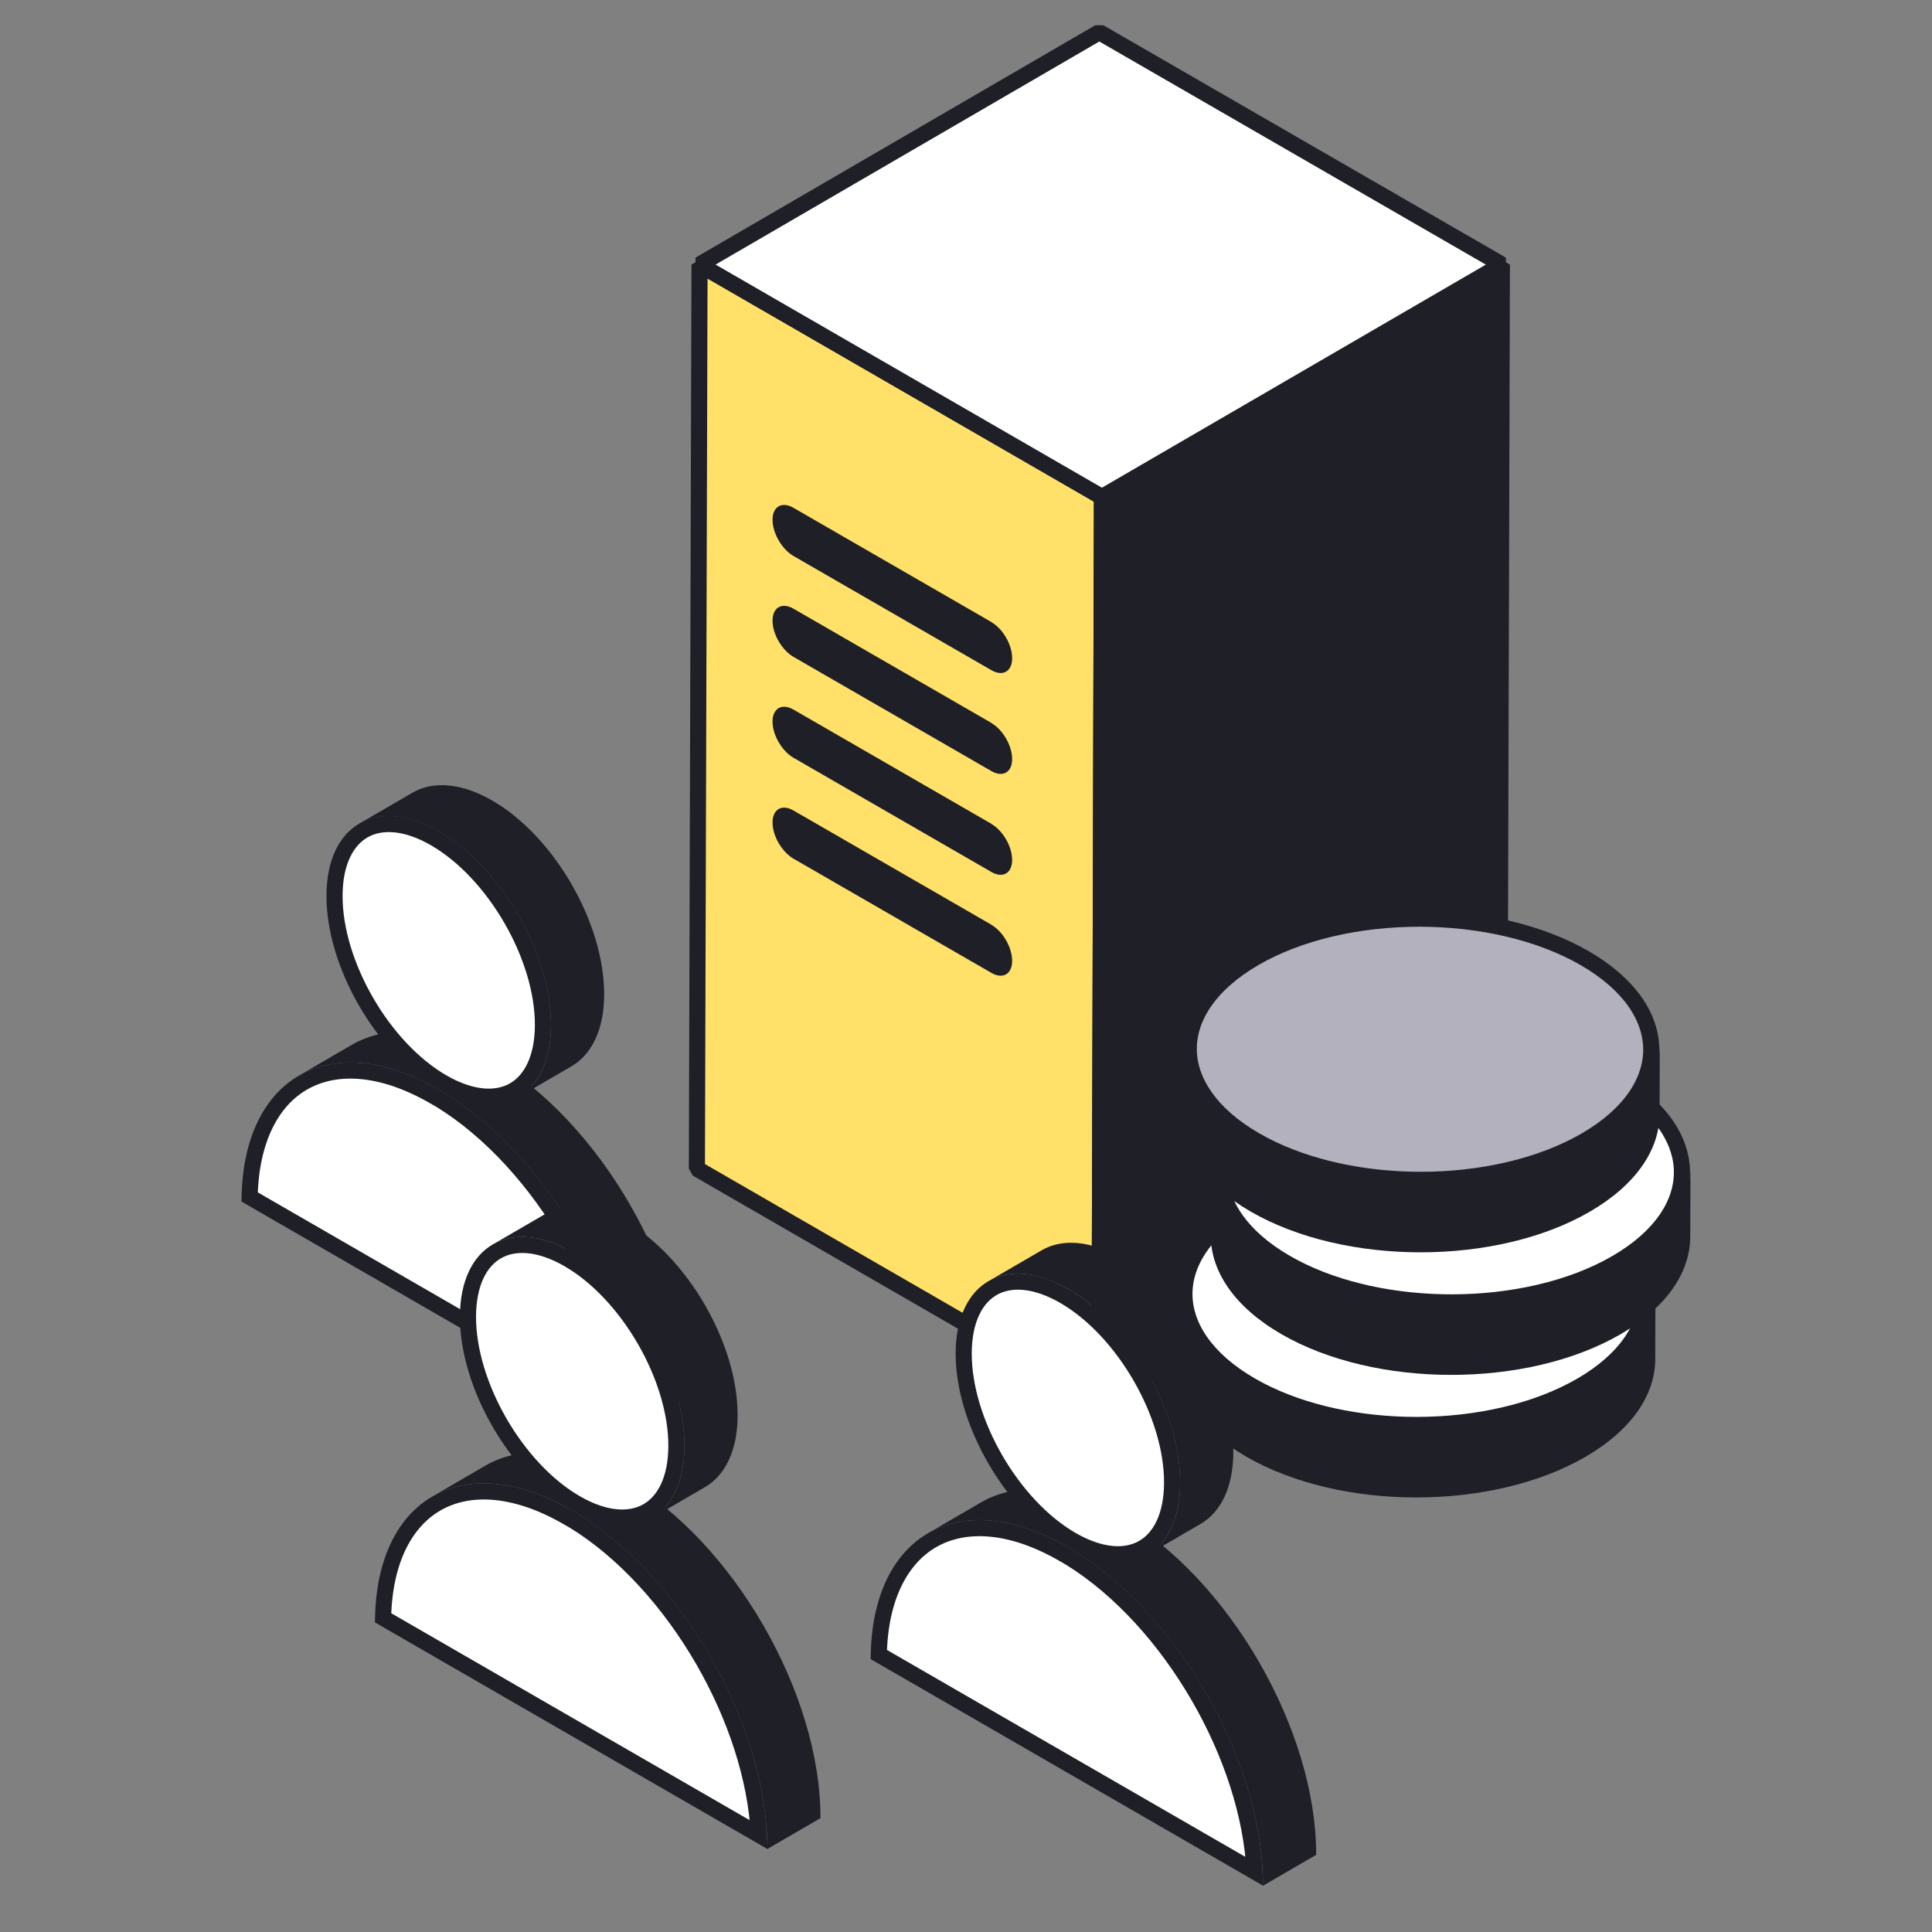
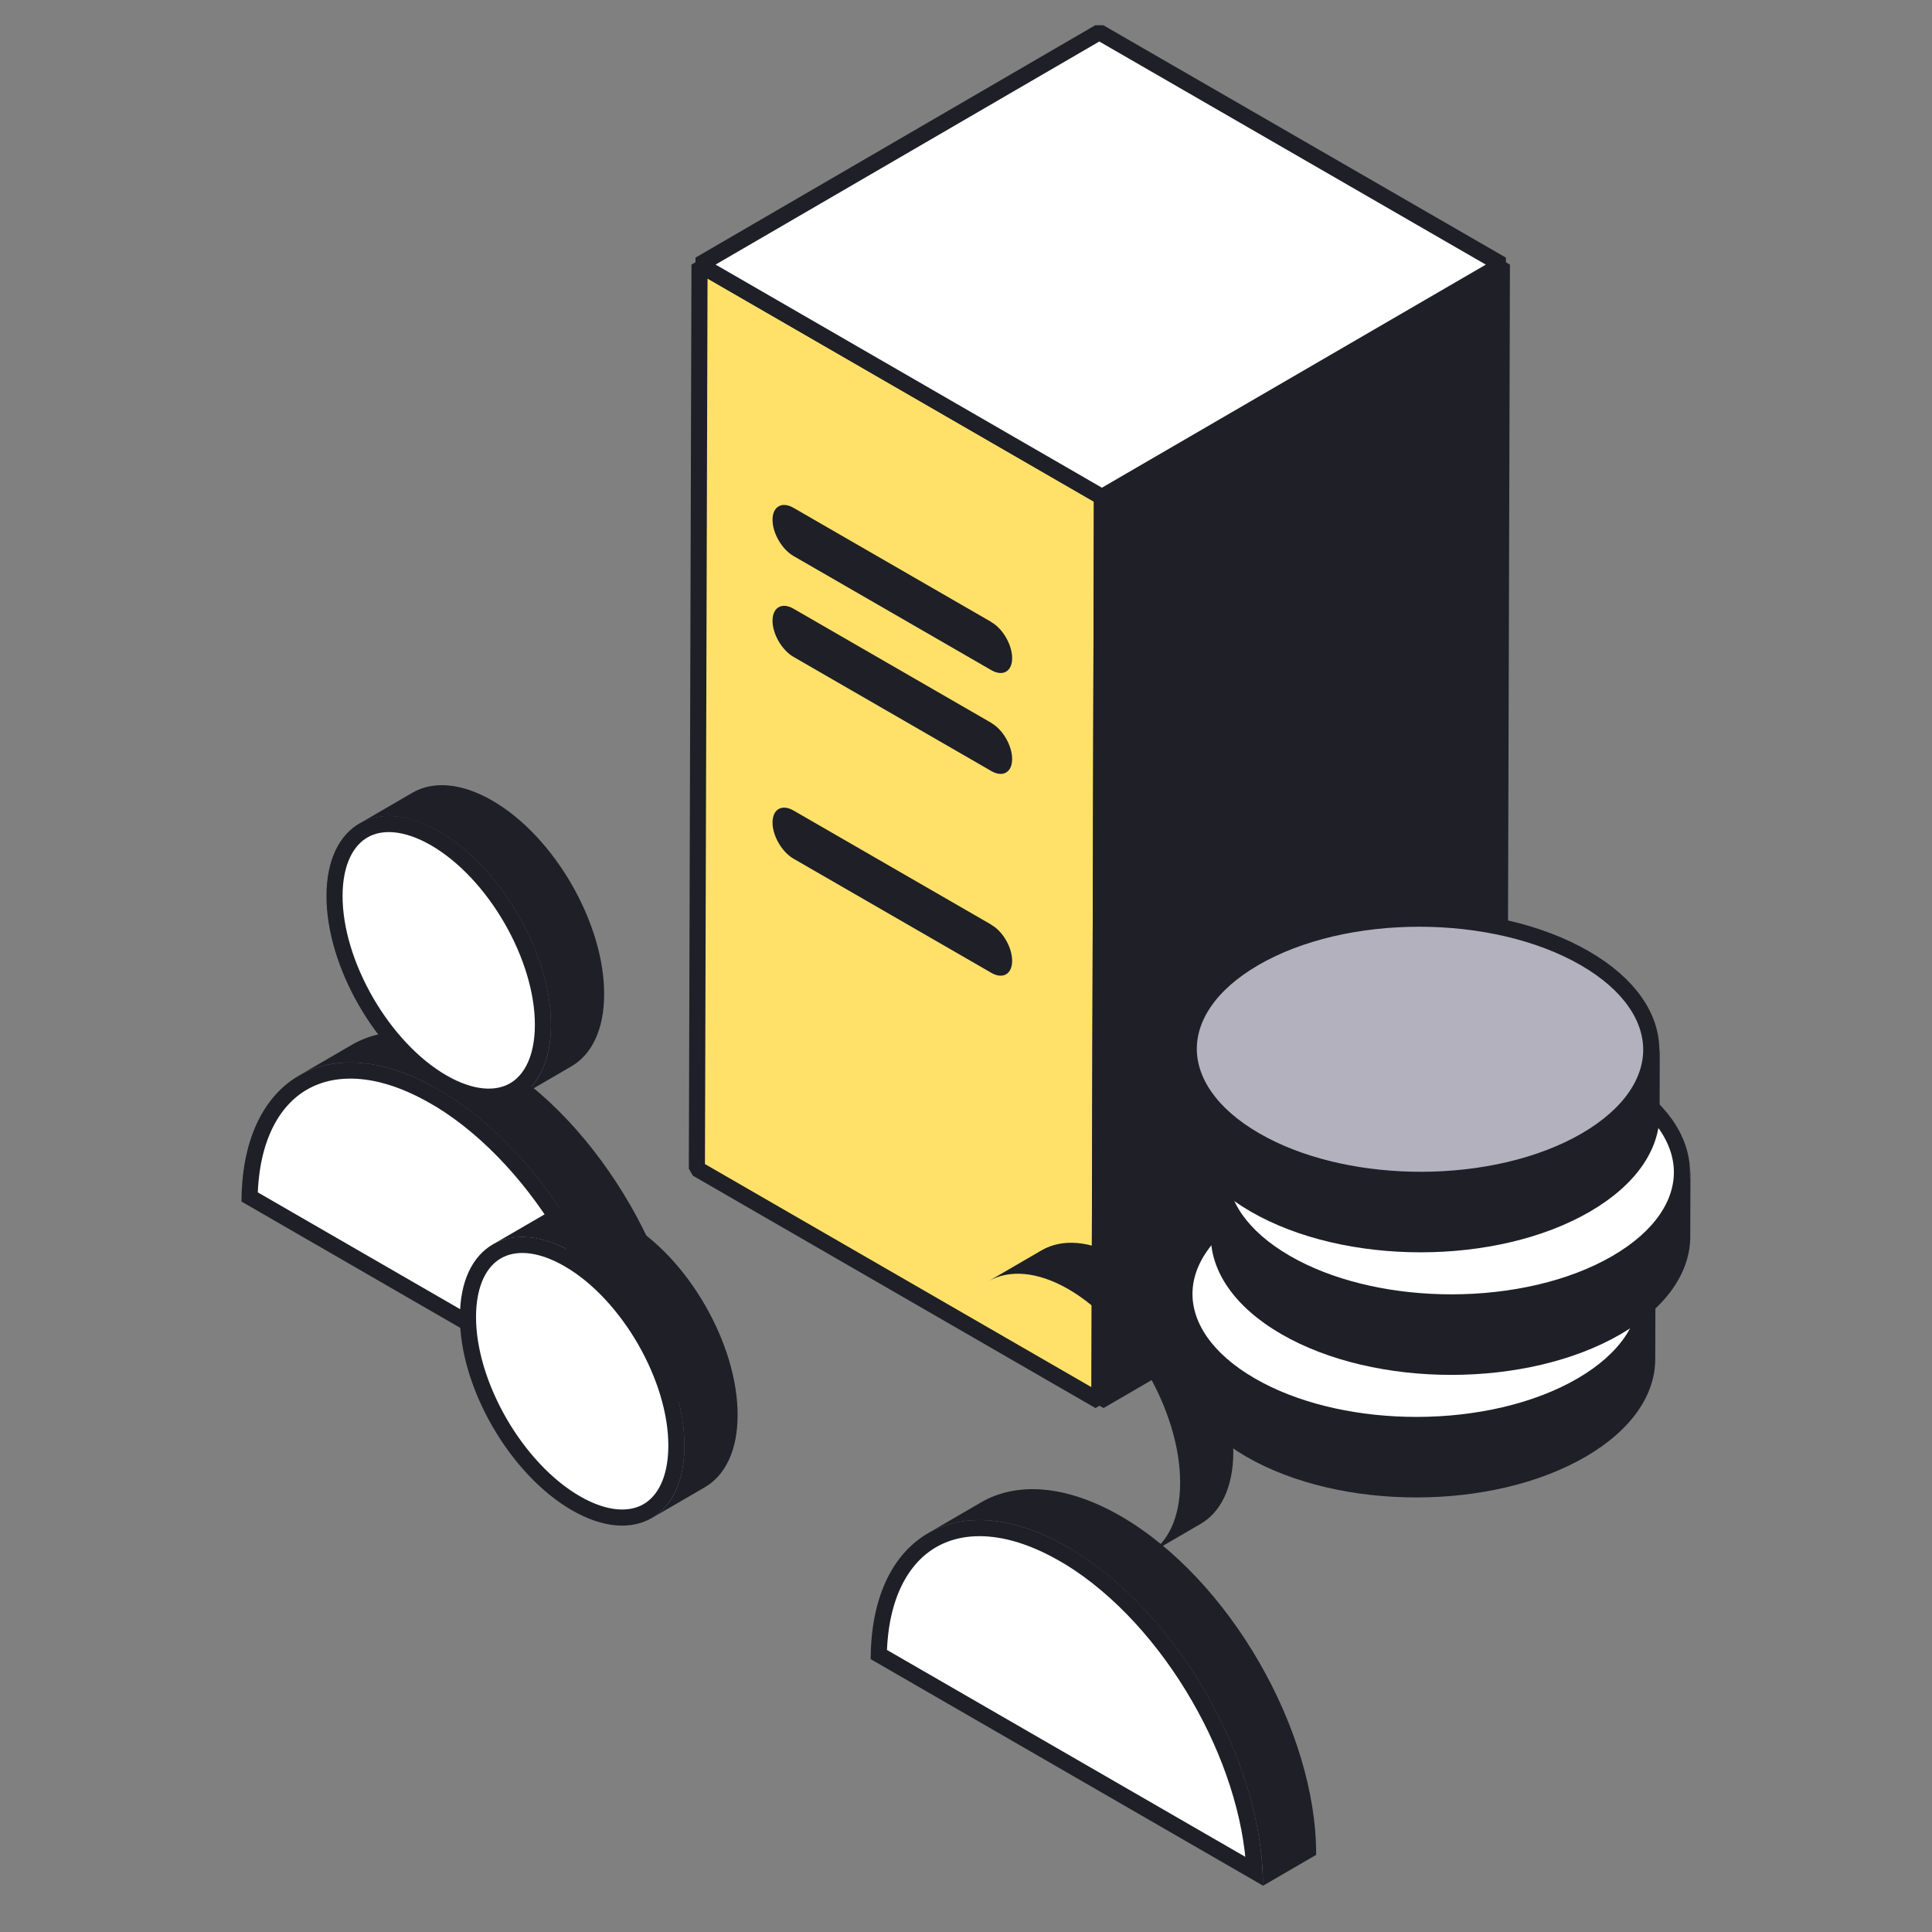
<svg xmlns="http://www.w3.org/2000/svg" width="120" height="120" viewBox="0 0 120 120" fill="none">
  <rect x="0" y="0" width="120" height="120" fill="#808080" stroke="none" />
  <path d="M68.444 30.87L68.291 87.025L43.285 72.59L43.449 16.435L68.444 30.87Z" fill="#FFE16A" stroke="#1E1F27" stroke-linejoin="bevel" />
  <path d="M61.577 38.635L49.289 31.544C48.572 31.126 47.983 31.459 47.983 32.286C47.983 33.114 48.563 34.112 49.28 34.531L61.569 41.622C62.285 42.04 62.866 41.707 62.866 40.88C62.866 40.052 62.294 39.053 61.577 38.644" fill="#1E1F27" />
  <path d="M61.577 44.902L49.289 37.81C48.572 37.392 47.983 37.725 47.983 38.553C47.983 39.381 48.563 40.379 49.28 40.797L61.569 47.889C62.285 48.307 62.866 47.974 62.866 47.146C62.866 46.319 62.294 45.32 61.577 44.91" fill="#1E1F27" />
-   <path d="M61.577 51.169L49.289 44.077C48.572 43.659 47.983 43.992 47.983 44.819C47.983 45.647 48.563 46.646 49.28 47.064L61.569 54.155C62.285 54.573 62.866 54.241 62.866 53.413C62.866 52.585 62.294 51.587 61.577 51.177" fill="#1E1F27" />
  <path d="M61.577 57.436L49.289 50.344C48.572 49.926 47.983 50.259 47.983 51.087C47.983 51.914 48.563 52.913 49.28 53.331L61.569 60.422C62.285 60.84 62.866 60.508 62.866 59.68C62.866 58.852 62.294 57.854 61.577 57.444" fill="#1E1F27" />
  <path d="M68.444 30.87L93.285 16.435L93.121 72.59L68.291 87.025L68.444 30.87Z" fill="#1E1F27" stroke="#1E1F27" stroke-linejoin="bevel" />
  <path d="M43.449 16.435L68.279 2L93.285 16.435L68.443 30.87L43.449 16.435Z" fill="white" stroke="#1E1F27" stroke-linejoin="bevel" />
  <path d="M18.846 67.227C20.849 66.085 23.702 66.208 26.977 68.1L27.366 68.324C30.484 70.242 33.318 73.384 35.395 76.985C37.393 80.447 38.666 84.292 38.843 87.819L15.504 74.344C15.581 70.746 16.895 68.338 18.846 67.227Z" fill="white" stroke="#1E1F27" />
  <path d="M30.529 65.746C27.14 63.794 24.072 63.607 21.855 64.895L18.552 66.816C20.77 65.528 23.838 65.707 27.226 67.667C33.956 71.555 39.39 80.97 39.367 88.707L42.669 86.787C42.693 79.058 37.259 69.634 30.529 65.746Z" fill="#1E1F27" />
  <path d="M30.576 49.725C28.639 48.609 26.883 48.499 25.61 49.241L22.308 51.162C23.572 50.428 25.329 50.529 27.273 51.646C31.122 53.871 34.237 59.258 34.221 63.685C34.221 65.879 33.441 67.424 32.192 68.15L35.494 66.23C36.743 65.504 37.524 63.958 37.524 61.764C37.54 57.337 34.425 51.95 30.576 49.725Z" fill="#1E1F27" />
  <path d="M22.584 51.575C23.64 50.971 25.186 51.011 27.023 52.071C28.854 53.13 30.539 54.96 31.764 57.082C32.99 59.204 33.73 61.571 33.722 63.675C33.715 65.782 32.97 67.127 31.915 67.728C30.858 68.329 29.311 68.286 27.477 67.226C25.646 66.167 23.961 64.337 22.736 62.216C21.51 60.095 20.77 57.73 20.778 55.63C20.785 53.527 21.528 52.179 22.584 51.575Z" fill="white" stroke="#1E1F27" />
-   <path d="M27.135 93.368C29.139 92.226 31.992 92.349 35.266 94.241L35.656 94.465C38.774 96.383 41.607 99.525 43.685 103.126C45.682 106.588 46.956 110.433 47.132 113.96L23.794 100.485C23.87 96.887 25.184 94.48 27.135 93.368Z" fill="white" stroke="#1E1F27" />
-   <path d="M38.818 91.887C35.43 89.935 32.361 89.748 30.144 91.036L26.842 92.957C29.059 91.669 32.127 91.848 35.516 93.808C42.246 97.696 47.679 107.111 47.656 114.848L50.959 112.928C50.982 105.199 45.548 95.775 38.818 91.887Z" fill="#1E1F27" />
  <path d="M38.865 75.867C36.929 74.75 35.172 74.641 33.9 75.383L30.597 77.303C31.862 76.57 33.619 76.671 35.563 77.787C39.412 80.013 42.527 85.4 42.511 89.826C42.511 92.02 41.73 93.566 40.481 94.292L43.784 92.371C45.033 91.645 45.814 90.1 45.814 87.906C45.829 83.479 42.714 78.092 38.865 75.867Z" fill="#1E1F27" />
  <path d="M30.873 77.717C31.929 77.113 33.475 77.153 35.312 78.213C37.144 79.271 38.828 81.102 40.054 83.224C41.279 85.346 42.019 87.713 42.012 89.816C42.004 91.923 41.26 93.268 40.204 93.869C39.147 94.471 37.6 94.427 35.767 93.367C33.935 92.309 32.251 90.478 31.025 88.357C29.8 86.236 29.06 83.871 29.067 81.772C29.075 79.668 29.817 78.32 30.873 77.717Z" fill="white" stroke="#1E1F27" />
  <path d="M57.925 95.647C59.928 94.505 62.781 94.629 66.055 96.52L66.445 96.745C69.563 98.663 72.396 101.805 74.474 105.406C76.472 108.867 77.745 112.713 77.922 116.24L54.583 102.765C54.66 99.167 55.974 96.759 57.925 95.647Z" fill="white" stroke="#1E1F27" />
  <path d="M69.608 94.167C66.219 92.215 63.151 92.028 60.934 93.316L57.631 95.237C59.849 93.948 62.917 94.128 66.305 96.088C73.035 99.976 78.469 109.391 78.446 117.128L81.748 115.208C81.772 107.478 76.338 98.055 69.608 94.167Z" fill="#1E1F27" />
  <path d="M69.654 78.147C67.718 77.03 65.962 76.921 64.689 77.663L61.386 79.583C62.651 78.849 64.408 78.951 66.352 80.067C70.201 82.292 73.316 87.679 73.3 92.106C73.3 94.3 72.52 95.846 71.27 96.572L74.573 94.651C75.822 93.925 76.603 92.379 76.603 90.185C76.618 85.759 73.503 80.372 69.654 78.147Z" fill="#1E1F27" />
-   <path d="M61.662 79.997C62.718 79.393 64.264 79.433 66.102 80.493C67.933 81.551 69.618 83.381 70.843 85.503C72.069 87.625 72.808 89.992 72.801 92.096C72.794 94.203 72.049 95.548 70.993 96.149C69.936 96.75 68.39 96.707 66.556 95.647C64.725 94.588 63.04 92.758 61.815 90.637C60.589 88.516 59.849 86.151 59.857 84.051C59.864 81.948 60.607 80.6 61.662 79.997Z" fill="white" stroke="#1E1F27" />
  <path d="M102.822 80.058L102.81 84.427C102.804 86.619 101.363 88.808 98.482 90.482C92.684 93.851 83.254 93.851 77.419 90.482C74.486 88.788 73.02 86.563 73.026 84.341L73.038 79.972C73.032 82.194 74.498 84.418 77.434 86.113C83.269 89.482 92.698 89.482 98.497 86.113C101.377 84.439 102.816 82.25 102.825 80.058H102.822Z" fill="#1E1F27" />
  <path d="M87.88 72.287C91.623 72.287 95.344 73.113 98.159 74.739C100.977 76.366 102.281 78.434 102.292 80.4C102.303 82.364 101.024 84.43 98.228 86.055C95.433 87.68 91.722 88.507 87.978 88.507C84.468 88.507 80.977 87.78 78.237 86.35L77.698 86.054C74.881 84.427 73.577 82.36 73.567 80.394C73.556 78.43 74.837 76.365 77.633 74.739C80.427 73.114 84.137 72.287 87.88 72.287Z" fill="white" stroke="#1E1F27" />
  <path d="M104.997 72.446L104.985 76.815C104.979 79.007 103.538 81.196 100.658 82.87C94.859 86.239 85.429 86.239 79.595 82.87C76.661 81.175 75.196 78.951 75.202 76.729L75.214 72.359C75.208 74.581 76.673 76.806 79.61 78.501C85.444 81.869 94.874 81.869 100.673 78.501C103.553 76.827 104.991 74.638 105 72.446H104.997Z" fill="#1E1F27" />
  <path d="M90.055 64.674C93.798 64.674 97.52 65.501 100.335 67.126C103.152 68.753 104.456 70.821 104.468 72.787C104.479 74.751 103.199 76.817 100.403 78.442C97.609 80.067 93.897 80.894 90.153 80.894C86.643 80.894 83.153 80.167 80.412 78.737L79.874 78.441C77.056 76.814 75.752 74.747 75.742 72.781C75.731 70.817 77.012 68.752 79.808 67.126C82.603 65.501 86.313 64.674 90.055 64.674Z" fill="white" stroke="#1E1F27" />
  <path d="M103.092 64.833L103.08 69.202C103.074 71.394 101.633 73.583 98.752 75.257C92.954 78.626 83.524 78.626 77.689 75.257C74.756 73.562 73.29 71.338 73.296 69.116L73.308 64.747C73.302 66.968 74.768 69.193 77.704 70.888C83.539 74.257 92.969 74.257 98.767 70.888C101.647 69.214 103.086 67.025 103.095 64.833H103.092Z" fill="#1E1F27" />
-   <path d="M88.15 57.061C91.893 57.061 95.615 57.888 98.429 59.513C101.247 61.14 102.551 63.208 102.562 65.174C102.573 67.139 101.294 69.204 98.498 70.83C95.704 72.454 91.992 73.282 88.248 73.282C84.738 73.282 81.247 72.555 78.507 71.124L77.969 70.829C75.151 69.202 73.847 67.134 73.837 65.168C73.826 63.204 75.107 61.139 77.903 59.513C80.697 57.889 84.407 57.061 88.15 57.061Z" fill="#B3B1BD" stroke="#1E1F27" />
+   <path d="M88.15 57.061C91.893 57.061 95.615 57.888 98.429 59.513C101.247 61.14 102.551 63.208 102.562 65.174C102.573 67.139 101.294 69.204 98.498 70.83C95.704 72.454 91.992 73.282 88.248 73.282C84.738 73.282 81.247 72.555 78.507 71.124L77.969 70.829C75.151 69.202 73.847 67.134 73.837 65.168C73.826 63.204 75.107 61.139 77.903 59.513C80.697 57.889 84.407 57.061 88.15 57.061" fill="#B3B1BD" stroke="#1E1F27" />
</svg>